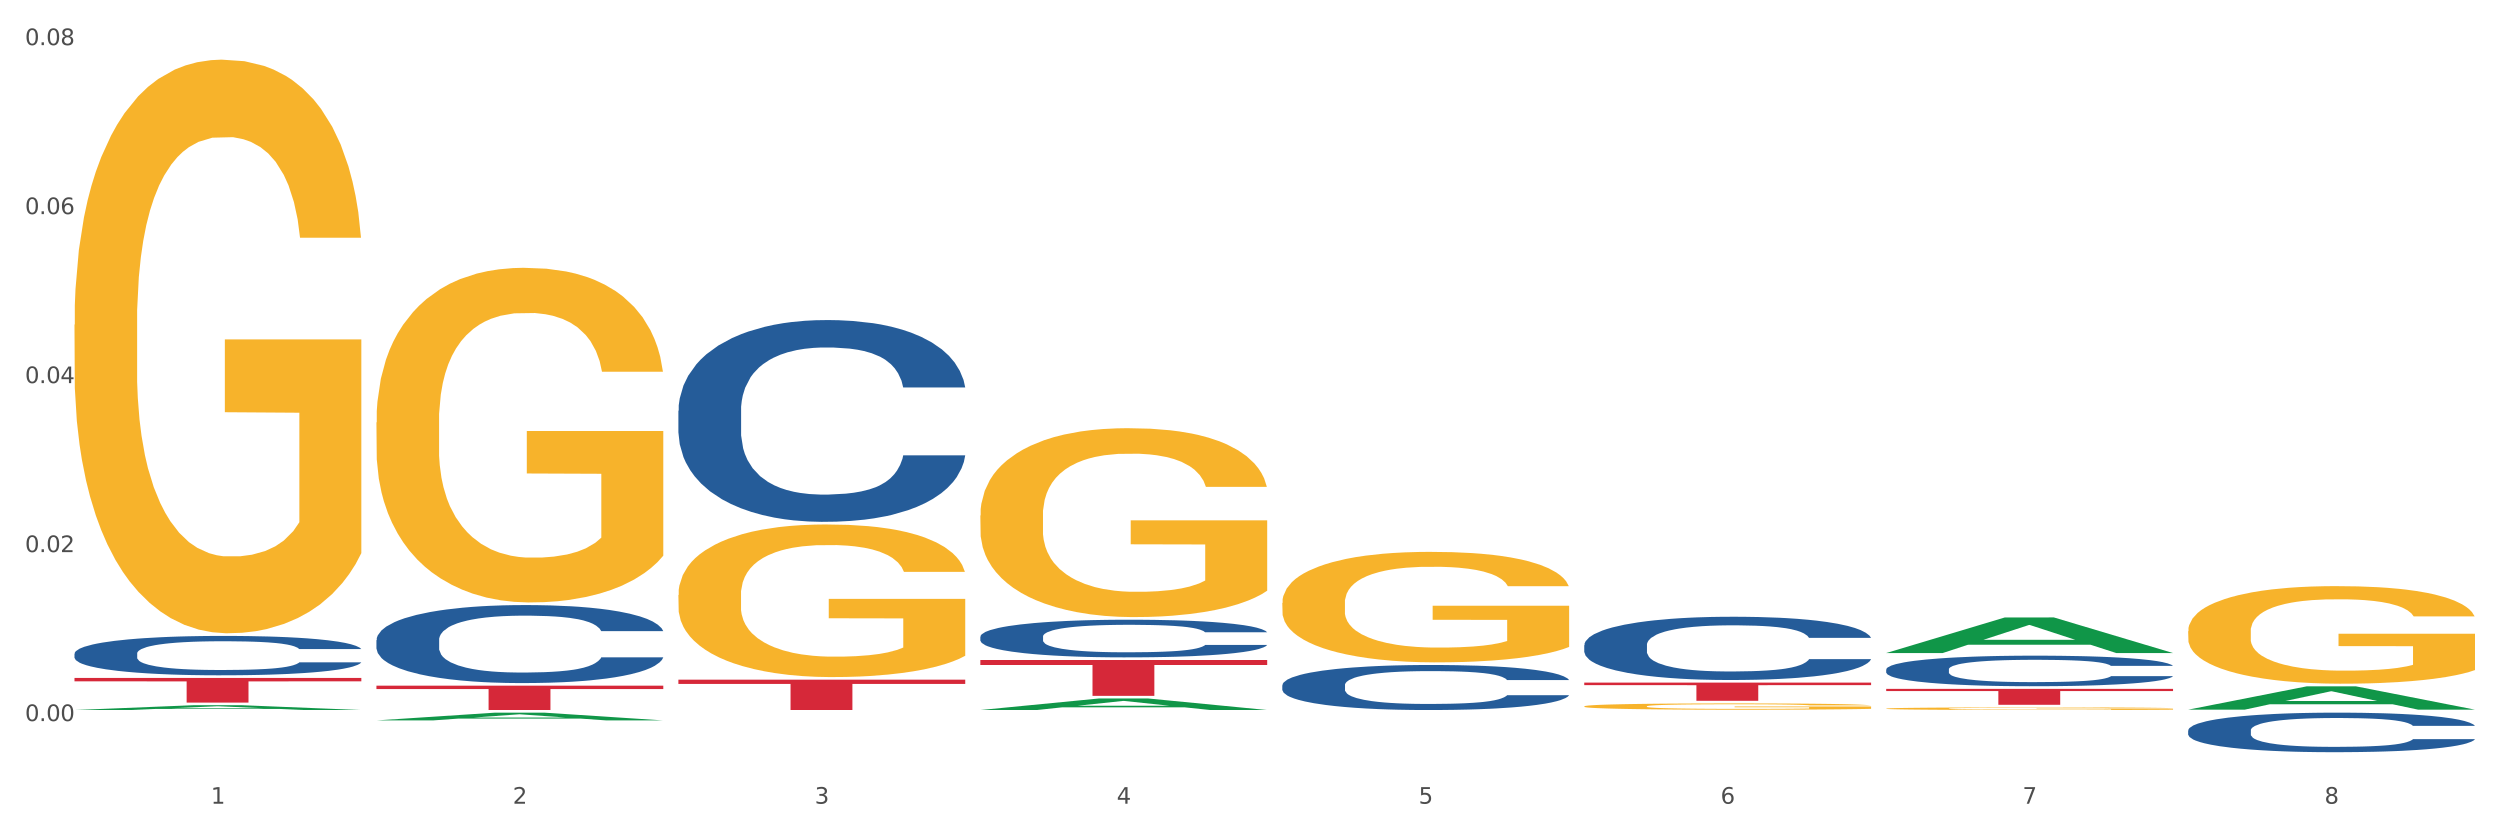
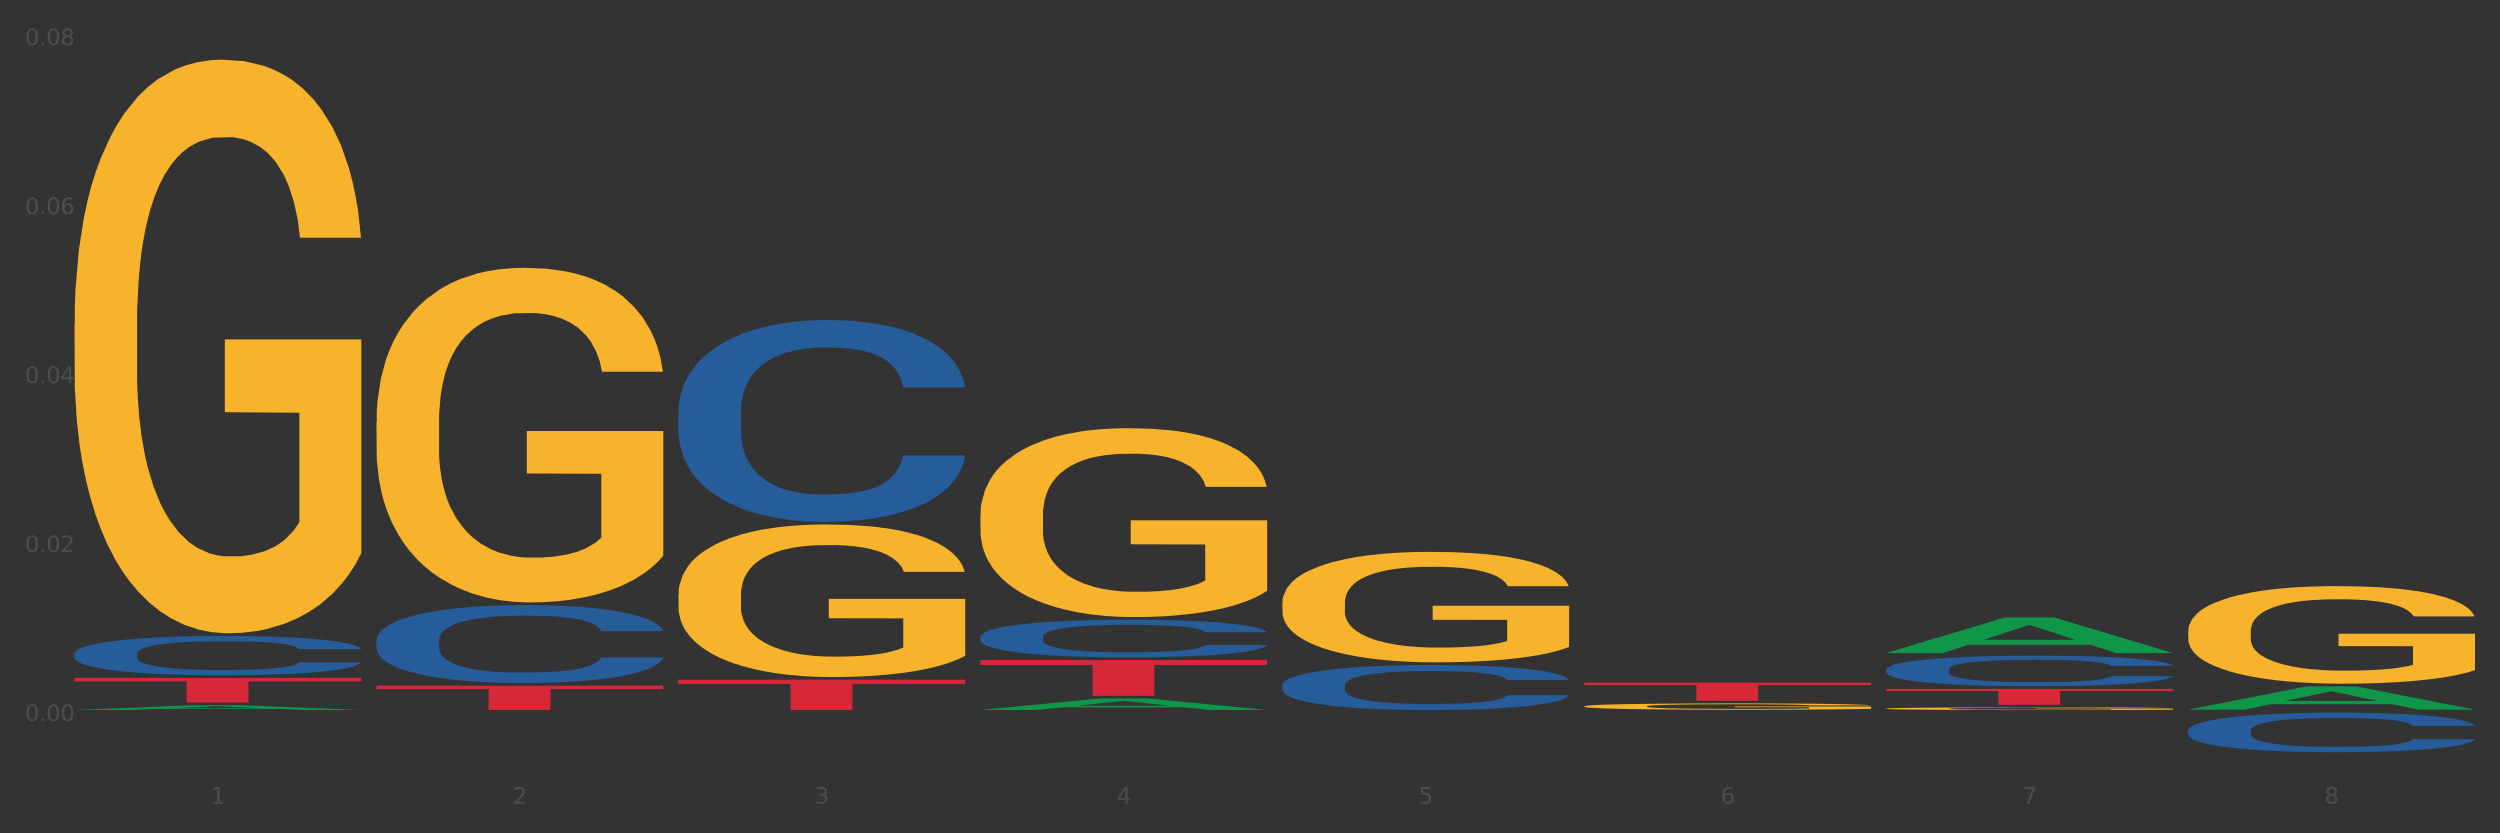
<svg xmlns="http://www.w3.org/2000/svg" xmlns:xlink="http://www.w3.org/1999/xlink" width="1080pt" height="360pt" viewBox="0 0 1080 360" version="1.1">
  <rect x="0" y="0" width="1080" height="360" fill="#333333" stroke="none" />
  <defs>
    <style type="text/css">*{stroke-linejoin: round; stroke-linecap: butt}</style>
  </defs>
  <g id="figure_1">
    <g id="patch_1">
-       <path d="M 0 360  L 1080 360  L 1080 0  L 0 0  z " style="fill: #ffffff; stroke: #ffffff; stroke-linejoin: miter" />
-     </g>
+       </g>
    <g id="axes_1">
      <g id="matplotlib.axis_1">
        <g id="xtick_1">
          <g id="text_1">
            <g style="fill: #4d4d4d" transform="translate(91.082 347.204) scale(0.096 -0.096)">
              <defs>
                <path id="DejaVuSans-31" d="M 794 531  L 1825 531  L 1825 4091  L 703 3866  L 703 4441  L 1819 4666  L 2450 4666  L 2450 531  L 3481 531  L 3481 0  L 794 0  L 794 531  z " transform="scale(0.016)" />
              </defs>
              <use xlink:href="#DejaVuSans-31" />
            </g>
          </g>
        </g>
        <g id="xtick_2">
          <g id="text_2">
            <g style="fill: #4d4d4d" transform="translate(221.525 347.204) scale(0.096 -0.096)">
              <defs>
                <path id="DejaVuSans-32" d="M 1228 531  L 3431 531  L 3431 0  L 469 0  L 469 531  Q 828 903 1448 1529  Q 2069 2156 2228 2338  Q 2531 2678 2651 2914  Q 2772 3150 2772 3378  Q 2772 3750 2511 3984  Q 2250 4219 1831 4219  Q 1534 4219 1204 4116  Q 875 4013 500 3803  L 500 4441  Q 881 4594 1212 4672  Q 1544 4750 1819 4750  Q 2544 4750 2975 4387  Q 3406 4025 3406 3419  Q 3406 3131 3298 2873  Q 3191 2616 2906 2266  Q 2828 2175 2409 1742  Q 1991 1309 1228 531  z " transform="scale(0.016)" />
              </defs>
              <use xlink:href="#DejaVuSans-32" />
            </g>
          </g>
        </g>
        <g id="xtick_3">
          <g id="text_3">
            <g style="fill: #4d4d4d" transform="translate(351.968 347.204) scale(0.096 -0.096)">
              <defs>
                <path id="DejaVuSans-33" d="M 2597 2516  Q 3050 2419 3304 2112  Q 3559 1806 3559 1356  Q 3559 666 3084 287  Q 2609 -91 1734 -91  Q 1441 -91 1130 -33  Q 819 25 488 141  L 488 750  Q 750 597 1062 519  Q 1375 441 1716 441  Q 2309 441 2620 675  Q 2931 909 2931 1356  Q 2931 1769 2642 2001  Q 2353 2234 1838 2234  L 1294 2234  L 1294 2753  L 1863 2753  Q 2328 2753 2575 2939  Q 2822 3125 2822 3475  Q 2822 3834 2567 4026  Q 2313 4219 1838 4219  Q 1578 4219 1281 4162  Q 984 4106 628 3988  L 628 4550  Q 988 4650 1302 4700  Q 1616 4750 1894 4750  Q 2613 4750 3031 4423  Q 3450 4097 3450 3541  Q 3450 3153 3228 2886  Q 3006 2619 2597 2516  z " transform="scale(0.016)" />
              </defs>
              <use xlink:href="#DejaVuSans-33" />
            </g>
          </g>
        </g>
        <g id="xtick_4">
          <g id="text_4">
            <g style="fill: #4d4d4d" transform="translate(482.412 347.204) scale(0.096 -0.096)">
              <defs>
                <path id="DejaVuSans-34" d="M 2419 4116  L 825 1625  L 2419 1625  L 2419 4116  z M 2253 4666  L 3047 4666  L 3047 1625  L 3713 1625  L 3713 1100  L 3047 1100  L 3047 0  L 2419 0  L 2419 1100  L 313 1100  L 313 1709  L 2253 4666  z " transform="scale(0.016)" />
              </defs>
              <use xlink:href="#DejaVuSans-34" />
            </g>
          </g>
        </g>
        <g id="xtick_5">
          <g id="text_5">
            <g style="fill: #4d4d4d" transform="translate(612.855 347.204) scale(0.096 -0.096)">
              <defs>
                <path id="DejaVuSans-35" d="M 691 4666  L 3169 4666  L 3169 4134  L 1269 4134  L 1269 2991  Q 1406 3038 1543 3061  Q 1681 3084 1819 3084  Q 2600 3084 3056 2656  Q 3513 2228 3513 1497  Q 3513 744 3044 326  Q 2575 -91 1722 -91  Q 1428 -91 1123 -41  Q 819 9 494 109  L 494 744  Q 775 591 1075 516  Q 1375 441 1709 441  Q 2250 441 2565 725  Q 2881 1009 2881 1497  Q 2881 1984 2565 2268  Q 2250 2553 1709 2553  Q 1456 2553 1204 2497  Q 953 2441 691 2322  L 691 4666  z " transform="scale(0.016)" />
              </defs>
              <use xlink:href="#DejaVuSans-35" />
            </g>
          </g>
        </g>
        <g id="xtick_6">
          <g id="text_6">
            <g style="fill: #4d4d4d" transform="translate(743.299 347.204) scale(0.096 -0.096)">
              <defs>
                <path id="DejaVuSans-36" d="M 2113 2584  Q 1688 2584 1439 2293  Q 1191 2003 1191 1497  Q 1191 994 1439 701  Q 1688 409 2113 409  Q 2538 409 2786 701  Q 3034 994 3034 1497  Q 3034 2003 2786 2293  Q 2538 2584 2113 2584  z M 3366 4563  L 3366 3988  Q 3128 4100 2886 4159  Q 2644 4219 2406 4219  Q 1781 4219 1451 3797  Q 1122 3375 1075 2522  Q 1259 2794 1537 2939  Q 1816 3084 2150 3084  Q 2853 3084 3261 2657  Q 3669 2231 3669 1497  Q 3669 778 3244 343  Q 2819 -91 2113 -91  Q 1303 -91 875 529  Q 447 1150 447 2328  Q 447 3434 972 4092  Q 1497 4750 2381 4750  Q 2619 4750 2861 4703  Q 3103 4656 3366 4563  z " transform="scale(0.016)" />
              </defs>
              <use xlink:href="#DejaVuSans-36" />
            </g>
          </g>
        </g>
        <g id="xtick_7">
          <g id="text_7">
            <g style="fill: #4d4d4d" transform="translate(873.742 347.204) scale(0.096 -0.096)">
              <defs>
                <path id="DejaVuSans-37" d="M 525 4666  L 3525 4666  L 3525 4397  L 1831 0  L 1172 0  L 2766 4134  L 525 4134  L 525 4666  z " transform="scale(0.016)" />
              </defs>
              <use xlink:href="#DejaVuSans-37" />
            </g>
          </g>
        </g>
        <g id="xtick_8">
          <g id="text_8">
            <g style="fill: #4d4d4d" transform="translate(1004.185 347.204) scale(0.096 -0.096)">
              <defs>
                <path id="DejaVuSans-38" d="M 2034 2216  Q 1584 2216 1326 1975  Q 1069 1734 1069 1313  Q 1069 891 1326 650  Q 1584 409 2034 409  Q 2484 409 2743 651  Q 3003 894 3003 1313  Q 3003 1734 2745 1975  Q 2488 2216 2034 2216  z M 1403 2484  Q 997 2584 770 2862  Q 544 3141 544 3541  Q 544 4100 942 4425  Q 1341 4750 2034 4750  Q 2731 4750 3128 4425  Q 3525 4100 3525 3541  Q 3525 3141 3298 2862  Q 3072 2584 2669 2484  Q 3125 2378 3379 2068  Q 3634 1759 3634 1313  Q 3634 634 3220 271  Q 2806 -91 2034 -91  Q 1263 -91 848 271  Q 434 634 434 1313  Q 434 1759 690 2068  Q 947 2378 1403 2484  z M 1172 3481  Q 1172 3119 1398 2916  Q 1625 2713 2034 2713  Q 2441 2713 2670 2916  Q 2900 3119 2900 3481  Q 2900 3844 2670 4047  Q 2441 4250 2034 4250  Q 1625 4250 1398 4047  Q 1172 3844 1172 3481  z " transform="scale(0.016)" />
              </defs>
              <use xlink:href="#DejaVuSans-38" />
            </g>
          </g>
        </g>
        <g id="xtick_9" />
        <g id="xtick_10" />
        <g id="xtick_11" />
        <g id="xtick_12" />
        <g id="xtick_13" />
        <g id="xtick_14" />
        <g id="xtick_15" />
      </g>
      <g id="matplotlib.axis_2">
        <g id="ytick_1">
          <g id="text_9">
            <g style="fill: #4d4d4d" transform="translate(10.8 311.51) scale(0.096 -0.096)">
              <defs>
                <path id="DejaVuSans-30" d="M 2034 4250  Q 1547 4250 1301 3770  Q 1056 3291 1056 2328  Q 1056 1369 1301 889  Q 1547 409 2034 409  Q 2525 409 2770 889  Q 3016 1369 3016 2328  Q 3016 3291 2770 3770  Q 2525 4250 2034 4250  z M 2034 4750  Q 2819 4750 3233 4129  Q 3647 3509 3647 2328  Q 3647 1150 3233 529  Q 2819 -91 2034 -91  Q 1250 -91 836 529  Q 422 1150 422 2328  Q 422 3509 836 4129  Q 1250 4750 2034 4750  z " transform="scale(0.016)" />
                <path id="DejaVuSans-2e" d="M 684 794  L 1344 794  L 1344 0  L 684 0  L 684 794  z " transform="scale(0.016)" />
              </defs>
              <use xlink:href="#DejaVuSans-30" />
              <use xlink:href="#DejaVuSans-2e" transform="translate(63.623 0)" />
              <use xlink:href="#DejaVuSans-30" transform="translate(95.41 0)" />
              <use xlink:href="#DejaVuSans-30" transform="translate(159.033 0)" />
            </g>
          </g>
        </g>
        <g id="ytick_2">
          <g id="text_10">
            <g style="fill: #4d4d4d" transform="translate(10.8 238.508) scale(0.096 -0.096)">
              <use xlink:href="#DejaVuSans-30" />
              <use xlink:href="#DejaVuSans-2e" transform="translate(63.623 0)" />
              <use xlink:href="#DejaVuSans-30" transform="translate(95.41 0)" />
              <use xlink:href="#DejaVuSans-32" transform="translate(159.033 0)" />
            </g>
          </g>
        </g>
        <g id="ytick_3">
          <g id="text_11">
            <g style="fill: #4d4d4d" transform="translate(10.8 165.505) scale(0.096 -0.096)">
              <use xlink:href="#DejaVuSans-30" />
              <use xlink:href="#DejaVuSans-2e" transform="translate(63.623 0)" />
              <use xlink:href="#DejaVuSans-30" transform="translate(95.41 0)" />
              <use xlink:href="#DejaVuSans-34" transform="translate(159.033 0)" />
            </g>
          </g>
        </g>
        <g id="ytick_4">
          <g id="text_12">
            <g style="fill: #4d4d4d" transform="translate(10.8 92.503) scale(0.096 -0.096)">
              <use xlink:href="#DejaVuSans-30" />
              <use xlink:href="#DejaVuSans-2e" transform="translate(63.623 0)" />
              <use xlink:href="#DejaVuSans-30" transform="translate(95.41 0)" />
              <use xlink:href="#DejaVuSans-36" transform="translate(159.033 0)" />
            </g>
          </g>
        </g>
        <g id="ytick_5">
          <g id="text_13">
            <g style="fill: #4d4d4d" transform="translate(10.8 19.5) scale(0.096 -0.096)">
              <use xlink:href="#DejaVuSans-30" />
              <use xlink:href="#DejaVuSans-2e" transform="translate(63.623 0)" />
              <use xlink:href="#DejaVuSans-30" transform="translate(95.41 0)" />
              <use xlink:href="#DejaVuSans-38" transform="translate(159.033 0)" />
            </g>
          </g>
        </g>
        <g id="ytick_6" />
        <g id="ytick_7" />
        <g id="ytick_8" />
        <g id="ytick_9" />
      </g>
      <g id="PolyCollection_1">
        <path d="M 32.175 306.73  L 32.303 306.728  L 83.404 304.658  L 104.611 304.656  L 156.096 306.734  L 131.567 306.734  L 120.453 306.25  L 67.691 306.25  L 67.307 306.258  L 56.576 306.734  L 32.175 306.734  L 32.175 306.73  L 74.334 305.961  L 113.81 305.96  L 94.263 305.099  L 94.008 305.095  L 93.752 305.101  L 74.206 305.96  L 74.334 305.961  L 32.175 306.73  z " clip-path="url(#pb9da8acaf5)" style="fill: #109648" />
        <path d="M 945.279 272.685  L 945.425 272.647  L 945.425 271.261  L 945.718 270.067  L 947.181 267.18  L 949.375 264.793  L 950.985 263.522  L 952.594 262.483  L 954.496 261.443  L 956.837 260.365  L 961.08 258.787  L 963.713 257.978  L 966.932 257.131  L 972.784 255.899  L 977.027 255.206  L 981.416 254.629  L 988.585 253.936  L 993.267 253.628  L 998.242 253.397  L 1004.24 253.243  L 1008.776 253.204  L 1018.724 253.32  L 1027.21 253.666  L 1031.307 253.936  L 1036.574 254.398  L 1039.354 254.706  L 1043.889 255.322  L 1048.571 256.13  L 1051.79 256.823  L 1056.618 258.132  L 1060.275 259.441  L 1063.64 261.058  L 1065.396 262.175  L 1066.713 263.214  L 1067.883 264.408  L 1069.054 266.294  L 1042.719 266.294  L 1041.694 264.947  L 1040.085 263.676  L 1037.744 262.444  L 1035.696 261.674  L 1032.185 260.712  L 1028.966 260.096  L 1025.601 259.634  L 1021.504 259.249  L 1018.285 259.056  L 1013.75 258.902  L 1004.825 258.941  L 998.827 259.249  L 994.73 259.634  L 992.097 259.98  L 989.756 260.365  L 987.122 260.904  L 984.05 261.713  L 981.855 262.444  L 979.661 263.368  L 977.905 264.292  L 976.296 265.37  L 974.979 266.525  L 973.955 267.719  L 973.077 269.182  L 972.345 271.607  L 972.345 276.882  L 972.638 278.075  L 973.37 279.654  L 974.247 280.847  L 975.71 282.272  L 977.027 283.234  L 979.514 284.62  L 982.294 285.775  L 984.489 286.507  L 986.683 287.123  L 990.487 287.97  L 994.73 288.663  L 998.388 289.086  L 1003.362 289.471  L 1006.727 289.625  L 1009.653 289.702  L 1016.822 289.702  L 1021.943 289.587  L 1027.649 289.317  L 1032.038 288.971  L 1035.696 288.547  L 1039.792 287.854  L 1042.426 287.2  L 1042.426 279.153  L 1010.239 279.115  L 1010.239 273.763  L 1069.2 273.763  L 1069.2 289.471  L 1066.713 290.28  L 1063.933 291.011  L 1061.007 291.666  L 1056.618 292.474  L 1051.351 293.244  L 1046.669 293.783  L 1041.694 294.245  L 1035.842 294.669  L 1028.234 295.054  L 1023.553 295.208  L 1017.7 295.323  L 1010.824 295.362  L 1004.825 295.285  L 998.973 295.092  L 992.828 294.746  L 986.83 294.245  L 982.294 293.745  L 977.759 293.129  L 972.931 292.32  L 969.127 291.55  L 966.201 290.857  L 962.982 289.972  L 959.47 288.817  L 956.837 287.777  L 954.496 286.699  L 952.009 285.313  L 950.253 284.12  L 948.498 282.618  L 947.473 281.502  L 946.303 279.769  L 945.425 277.344  L 945.279 272.685  z " clip-path="url(#pb9da8acaf5)" style="fill: #f7b32b" />
        <path d="M 32.175 292.862  L 156.096 292.862  L 156.096 294.344  L 107.35 294.354  L 107.35 303.527  L 80.628 303.527  L 80.628 294.354  L 32.175 294.344  L 32.175 292.872  L 32.175 292.862  z " clip-path="url(#pb9da8acaf5)" style="fill: #d62839" />
        <path d="M 293.062 293.628  L 416.983 293.628  L 416.983 295.449  L 368.237 295.461  L 368.237 306.734  L 341.514 306.734  L 341.514 295.461  L 293.062 295.449  L 293.062 293.64  L 293.062 293.628  z " clip-path="url(#pb9da8acaf5)" style="fill: #d62839" />
        <path d="M 32.175 140.279  L 32.321 140.053  L 32.321 131.905  L 32.614 124.889  L 34.077 107.915  L 36.272 93.883  L 37.881 86.414  L 39.49 80.304  L 41.392 74.193  L 43.733 67.856  L 47.976 58.576  L 50.61 53.824  L 53.828 48.845  L 59.681 41.602  L 63.923 37.528  L 68.313 34.133  L 75.482 30.06  L 80.163 28.249  L 85.138 26.891  L 91.136 25.986  L 95.672 25.759  L 105.621 26.438  L 114.106 28.475  L 118.203 30.06  L 123.47 32.776  L 126.25 34.586  L 130.785 38.207  L 135.467 42.96  L 138.686 47.034  L 143.514 54.729  L 147.172 62.424  L 150.537 71.93  L 152.292 78.493  L 153.609 84.604  L 154.779 91.62  L 155.95 102.71  L 129.615 102.71  L 128.591 94.788  L 126.981 87.32  L 124.64 80.077  L 122.592 75.551  L 119.081 69.893  L 115.862 66.271  L 112.497 63.556  L 108.4 61.292  L 105.182 60.161  L 100.646 59.255  L 91.722 59.482  L 85.723 61.292  L 81.626 63.556  L 78.993 65.593  L 76.652 67.856  L 74.019 71.024  L 70.946 75.777  L 68.752 80.077  L 66.557 85.509  L 64.801 90.941  L 63.192 97.278  L 61.875 104.068  L 60.851 111.084  L 59.973 119.684  L 59.242 133.942  L 59.242 164.949  L 59.534 171.965  L 60.266 181.244  L 61.144 188.26  L 62.607 196.634  L 63.923 202.292  L 66.411 210.44  L 69.19 217.23  L 71.385 221.53  L 73.58 225.151  L 77.384 230.13  L 81.626 234.204  L 85.284 236.693  L 90.259 238.957  L 93.624 239.862  L 96.55 240.315  L 103.719 240.315  L 108.839 239.636  L 114.545 238.051  L 118.934 236.014  L 122.592 233.525  L 126.689 229.451  L 129.322 225.604  L 129.322 178.302  L 97.135 178.076  L 97.135 146.617  L 156.096 146.617  L 156.096 238.957  L 153.609 243.709  L 150.829 248.01  L 147.903 251.857  L 143.514 256.61  L 138.247 261.136  L 133.565 264.305  L 128.591 267.021  L 122.738 269.51  L 115.131 271.774  L 110.449 272.679  L 104.596 273.358  L 97.72 273.584  L 91.722 273.132  L 85.869 272  L 79.724 269.963  L 73.726 267.021  L 69.19 264.079  L 64.655 260.457  L 59.827 255.705  L 56.023 251.178  L 53.097 247.104  L 49.878 241.899  L 46.367 235.109  L 43.733 228.998  L 41.392 222.661  L 38.905 214.514  L 37.149 207.498  L 35.394 198.671  L 34.37 192.108  L 33.199 181.923  L 32.321 167.665  L 32.175 140.279  z " clip-path="url(#pb9da8acaf5)" style="fill: #f7b32b" />
        <path d="M 945.279 315.54  L 945.425 315.524  L 945.425 315.088  L 945.865 314.495  L 947.476 313.402  L 949.527 312.575  L 953.042 311.608  L 954.946 311.202  L 957.437 310.75  L 962.563 310.016  L 968.422 309.392  L 972.524 309.049  L 975.6 308.83  L 982.484 308.44  L 986.439 308.268  L 990.541 308.128  L 994.056 308.034  L 999.915 307.925  L 1004.603 307.878  L 1010.022 307.863  L 1014.563 307.878  L 1020.569 307.941  L 1029.358 308.128  L 1032.727 308.237  L 1037.268 308.424  L 1041.955 308.674  L 1045.763 308.924  L 1050.158 309.283  L 1054.699 309.751  L 1059.093 310.344  L 1062.169 310.89  L 1064.659 311.467  L 1066.856 312.17  L 1068.468 312.934  L 1069.2 313.574  L 1042.394 313.574  L 1041.662 312.997  L 1040.197 312.372  L 1038.732 311.951  L 1037.121 311.608  L 1034.631 311.218  L 1032.434 310.968  L 1028.772 310.672  L 1025.403 310.484  L 1022.62 310.375  L 1019.251 310.281  L 1012.073 310.188  L 1006.946 310.188  L 1003.724 310.219  L 999.769 310.297  L 996.4 310.406  L 992.445 310.593  L 989.369 310.796  L 986.293 311.062  L 984.535 311.249  L 981.899 311.592  L 980.141 311.873  L 977.797 312.357  L 976.479 312.7  L 974.135 313.59  L 973.11 314.245  L 972.67 314.697  L 972.377 315.197  L 972.377 317.631  L 973.256 318.723  L 973.989 319.191  L 975.16 319.722  L 977.358 320.409  L 980.58 321.08  L 983.949 321.563  L 986.732 321.86  L 989.369 322.078  L 992.006 322.25  L 995.228 322.406  L 997.865 322.5  L 1001.82 322.593  L 1006.507 322.64  L 1010.169 322.64  L 1017.639 322.562  L 1021.008 322.484  L 1024.231 322.375  L 1027.746 322.203  L 1030.53 322.016  L 1032.141 321.875  L 1034.777 321.579  L 1036.828 321.267  L 1038.586 320.908  L 1039.758 320.596  L 1041.076 320.128  L 1042.101 319.597  L 1042.394 319.316  L 1069.2 319.316  L 1068.614 319.878  L 1067.589 320.424  L 1065.538 321.158  L 1063.927 321.579  L 1061.437 322.094  L 1058.8 322.531  L 1055.138 323.015  L 1051.769 323.373  L 1048.254 323.686  L 1044.445 323.966  L 1037.561 324.357  L 1035.07 324.466  L 1029.797 324.653  L 1025.696 324.762  L 1019.69 324.871  L 1013.538 324.934  L 1007.093 324.95  L 1001.38 324.918  L 995.082 324.825  L 991.127 324.731  L 986.732 324.591  L 981.606 324.372  L 976.772 324.107  L 972.231 323.795  L 967.983 323.436  L 964.028 323.03  L 958.901 322.359  L 955.093 321.704  L 952.31 321.095  L 950.406 320.58  L 948.501 319.925  L 947.476 319.472  L 945.865 318.38  L 945.279 317.366  L 945.279 315.54  z " clip-path="url(#pb9da8acaf5)" style="fill: #255c99" />
        <path d="M 814.835 289.181  L 814.982 289.169  L 814.982 288.831  L 815.421 288.373  L 817.033 287.528  L 819.083 286.889  L 822.599 286.141  L 824.503 285.828  L 826.993 285.478  L 832.12 284.911  L 837.979 284.429  L 842.08 284.163  L 845.157 283.994  L 852.041 283.693  L 855.996 283.56  L 860.097 283.451  L 863.613 283.379  L 869.472 283.295  L 874.159 283.258  L 879.579 283.246  L 884.12 283.258  L 890.126 283.307  L 898.914 283.451  L 902.283 283.536  L 906.824 283.681  L 911.512 283.874  L 915.32 284.067  L 919.714 284.344  L 924.255 284.706  L 928.65 285.164  L 931.726 285.586  L 934.216 286.033  L 936.413 286.576  L 938.024 287.167  L 938.757 287.661  L 911.951 287.661  L 911.219 287.215  L 909.754 286.732  L 908.289 286.407  L 906.678 286.141  L 904.188 285.84  L 901.99 285.647  L 898.328 285.418  L 894.959 285.273  L 892.176 285.188  L 888.807 285.116  L 881.63 285.044  L 876.503 285.044  L 873.28 285.068  L 869.326 285.128  L 865.957 285.213  L 862.002 285.357  L 858.926 285.514  L 855.849 285.719  L 854.092 285.864  L 851.455 286.129  L 849.697 286.346  L 847.354 286.72  L 846.035 286.986  L 843.692 287.673  L 842.666 288.18  L 842.227 288.53  L 841.934 288.916  L 841.934 290.797  L 842.813 291.642  L 843.545 292.004  L 844.717 292.414  L 846.914 292.944  L 850.137 293.463  L 853.506 293.837  L 856.289 294.066  L 858.926 294.235  L 861.562 294.368  L 864.785 294.488  L 867.421 294.561  L 871.376 294.633  L 876.064 294.669  L 879.726 294.669  L 887.196 294.609  L 890.565 294.549  L 893.788 294.464  L 897.303 294.331  L 900.086 294.187  L 901.697 294.078  L 904.334 293.849  L 906.385 293.608  L 908.142 293.33  L 909.314 293.089  L 910.633 292.727  L 911.658 292.317  L 911.951 292.1  L 938.757 292.1  L 938.171 292.534  L 937.145 292.956  L 935.095 293.523  L 933.483 293.849  L 930.993 294.247  L 928.357 294.585  L 924.695 294.959  L 921.326 295.236  L 917.81 295.477  L 914.002 295.695  L 907.117 295.996  L 904.627 296.081  L 899.354 296.225  L 895.252 296.31  L 889.247 296.394  L 883.095 296.442  L 876.65 296.454  L 870.937 296.43  L 864.638 296.358  L 860.683 296.286  L 856.289 296.177  L 851.162 296.008  L 846.328 295.803  L 841.788 295.562  L 837.54 295.284  L 833.585 294.971  L 828.458 294.452  L 824.649 293.946  L 821.866 293.475  L 819.962 293.077  L 818.058 292.57  L 817.033 292.221  L 815.421 291.376  L 814.835 290.592  L 814.835 289.181  z " clip-path="url(#pb9da8acaf5)" style="fill: #255c99" />
-         <path d="M 684.392 278.714  L 684.538 278.689  L 684.538 277.99  L 684.978 277.042  L 686.589 275.294  L 688.64 273.972  L 692.155 272.424  L 694.06 271.775  L 696.55 271.051  L 701.677 269.878  L 707.536 268.88  L 711.637 268.331  L 714.713 267.981  L 721.598 267.357  L 725.553 267.083  L 729.654 266.858  L 733.169 266.708  L 739.029 266.533  L 743.716 266.459  L 749.136 266.434  L 753.677 266.459  L 759.682 266.558  L 768.471 266.858  L 771.84 267.033  L 776.381 267.332  L 781.068 267.732  L 784.877 268.131  L 789.271 268.705  L 793.812 269.454  L 798.206 270.402  L 801.282 271.276  L 803.772 272.199  L 805.97 273.323  L 807.581 274.546  L 808.313 275.569  L 781.508 275.569  L 780.775 274.645  L 779.31 273.647  L 777.846 272.973  L 776.234 272.424  L 773.744 271.8  L 771.547 271.401  L 767.885 270.926  L 764.516 270.627  L 761.733 270.452  L 758.364 270.302  L 751.186 270.153  L 746.06 270.153  L 742.837 270.203  L 738.882 270.327  L 735.513 270.502  L 731.558 270.802  L 728.482 271.126  L 725.406 271.55  L 723.648 271.85  L 721.012 272.399  L 719.254 272.848  L 716.91 273.622  L 715.592 274.171  L 713.248 275.594  L 712.223 276.642  L 711.784 277.366  L 711.491 278.165  L 711.491 282.059  L 712.369 283.806  L 713.102 284.555  L 714.274 285.403  L 716.471 286.501  L 719.693 287.575  L 723.062 288.348  L 725.846 288.823  L 728.482 289.172  L 731.119 289.447  L 734.341 289.696  L 736.978 289.846  L 740.933 289.996  L 745.62 290.071  L 749.282 290.071  L 756.753 289.946  L 760.122 289.821  L 763.344 289.646  L 766.86 289.372  L 769.643 289.072  L 771.254 288.848  L 773.891 288.373  L 775.941 287.874  L 777.699 287.3  L 778.871 286.801  L 780.189 286.052  L 781.215 285.203  L 781.508 284.754  L 808.313 284.754  L 807.727 285.653  L 806.702 286.526  L 804.651 287.699  L 803.04 288.373  L 800.55 289.197  L 797.913 289.896  L 794.251 290.67  L 790.882 291.244  L 787.367 291.743  L 783.558 292.192  L 776.674 292.816  L 774.184 292.991  L 768.91 293.29  L 764.809 293.465  L 758.803 293.64  L 752.651 293.74  L 746.206 293.765  L 740.493 293.715  L 734.195 293.565  L 730.24 293.415  L 725.846 293.191  L 720.719 292.841  L 715.885 292.417  L 711.344 291.918  L 707.096 291.344  L 703.141 290.695  L 698.015 289.621  L 694.206 288.573  L 691.423 287.6  L 689.519 286.776  L 687.615 285.728  L 686.589 285.004  L 684.978 283.257  L 684.392 281.634  L 684.392 278.714  z " clip-path="url(#pb9da8acaf5)" style="fill: #255c99" />
        <path d="M 553.949 296.017  L 554.095 295.999  L 554.095 295.501  L 554.535 294.826  L 556.146 293.582  L 558.196 292.64  L 561.712 291.538  L 563.616 291.076  L 566.106 290.56  L 571.233 289.725  L 577.092 289.014  L 581.194 288.623  L 584.27 288.374  L 591.154 287.93  L 595.109 287.734  L 599.211 287.574  L 602.726 287.468  L 608.585 287.343  L 613.273 287.29  L 618.692 287.272  L 623.233 287.29  L 629.239 287.361  L 638.028 287.574  L 641.397 287.699  L 645.937 287.912  L 650.625 288.196  L 654.433 288.481  L 658.828 288.889  L 663.368 289.423  L 667.763 290.098  L 670.839 290.72  L 673.329 291.378  L 675.526 292.178  L 677.137 293.049  L 677.87 293.777  L 651.064 293.777  L 650.332 293.12  L 648.867 292.409  L 647.402 291.929  L 645.791 291.538  L 643.301 291.093  L 641.104 290.809  L 637.442 290.471  L 634.073 290.258  L 631.289 290.134  L 627.92 290.027  L 620.743 289.92  L 615.616 289.92  L 612.394 289.956  L 608.439 290.045  L 605.07 290.169  L 601.115 290.382  L 598.039 290.614  L 594.963 290.916  L 593.205 291.129  L 590.568 291.52  L 588.811 291.84  L 586.467 292.391  L 585.149 292.782  L 582.805 293.795  L 581.78 294.542  L 581.34 295.057  L 581.047 295.626  L 581.047 298.398  L 581.926 299.643  L 582.658 300.176  L 583.83 300.78  L 586.027 301.562  L 589.25 302.326  L 592.619 302.877  L 595.402 303.215  L 598.039 303.464  L 600.675 303.659  L 603.898 303.837  L 606.535 303.944  L 610.489 304.05  L 615.177 304.104  L 618.839 304.104  L 626.309 304.015  L 629.678 303.926  L 632.901 303.802  L 636.416 303.606  L 639.199 303.393  L 640.811 303.233  L 643.447 302.895  L 645.498 302.54  L 647.256 302.131  L 648.428 301.775  L 649.746 301.242  L 650.771 300.638  L 651.064 300.318  L 677.87 300.318  L 677.284 300.958  L 676.259 301.58  L 674.208 302.415  L 672.597 302.895  L 670.106 303.482  L 667.47 303.979  L 663.808 304.53  L 660.439 304.939  L 656.923 305.295  L 653.115 305.615  L 646.23 306.059  L 643.74 306.183  L 638.467 306.397  L 634.366 306.521  L 628.36 306.645  L 622.208 306.717  L 615.763 306.734  L 610.05 306.699  L 603.751 306.592  L 599.797 306.485  L 595.402 306.326  L 590.275 306.077  L 585.442 305.775  L 580.901 305.419  L 576.653 305.01  L 572.698 304.548  L 567.571 303.784  L 563.763 303.037  L 560.98 302.344  L 559.075 301.758  L 557.171 301.011  L 556.146 300.496  L 554.535 299.252  L 553.949 298.096  L 553.949 296.017  z " clip-path="url(#pb9da8acaf5)" style="fill: #255c99" />
        <path d="M 423.505 275.025  L 423.652 275.01  L 423.652 274.594  L 424.091 274.029  L 425.702 272.989  L 427.753 272.202  L 431.269 271.28  L 433.173 270.894  L 435.663 270.463  L 440.79 269.765  L 446.649 269.171  L 450.75 268.844  L 453.826 268.636  L 460.711 268.264  L 464.666 268.101  L 468.767 267.967  L 472.283 267.878  L 478.142 267.774  L 482.829 267.729  L 488.249 267.714  L 492.79 267.729  L 498.795 267.789  L 507.584 267.967  L 510.953 268.071  L 515.494 268.249  L 520.181 268.487  L 523.99 268.725  L 528.384 269.067  L 532.925 269.512  L 537.319 270.077  L 540.395 270.597  L 542.886 271.147  L 545.083 271.815  L 546.694 272.543  L 547.426 273.153  L 520.621 273.153  L 519.888 272.603  L 518.424 272.009  L 516.959 271.607  L 515.348 271.28  L 512.857 270.909  L 510.66 270.671  L 506.998 270.389  L 503.629 270.211  L 500.846 270.107  L 497.477 270.017  L 490.3 269.928  L 485.173 269.928  L 481.95 269.958  L 477.995 270.032  L 474.626 270.136  L 470.671 270.315  L 467.595 270.508  L 464.519 270.76  L 462.762 270.939  L 460.125 271.266  L 458.367 271.533  L 456.024 271.994  L 454.705 272.321  L 452.362 273.167  L 451.336 273.792  L 450.897 274.222  L 450.604 274.698  L 450.604 277.016  L 451.483 278.056  L 452.215 278.502  L 453.387 279.007  L 455.584 279.661  L 458.807 280.3  L 462.176 280.76  L 464.959 281.043  L 467.595 281.251  L 470.232 281.414  L 473.455 281.563  L 476.091 281.652  L 480.046 281.741  L 484.733 281.785  L 488.395 281.785  L 495.866 281.711  L 499.235 281.637  L 502.457 281.533  L 505.973 281.369  L 508.756 281.191  L 510.367 281.057  L 513.004 280.775  L 515.055 280.478  L 516.812 280.136  L 517.984 279.839  L 519.302 279.393  L 520.328 278.888  L 520.621 278.621  L 547.426 278.621  L 546.84 279.156  L 545.815 279.676  L 543.764 280.374  L 542.153 280.775  L 539.663 281.265  L 537.026 281.681  L 533.364 282.142  L 529.995 282.484  L 526.48 282.781  L 522.671 283.048  L 515.787 283.42  L 513.297 283.524  L 508.024 283.702  L 503.922 283.806  L 497.917 283.91  L 491.764 283.97  L 485.319 283.985  L 479.607 283.955  L 473.308 283.866  L 469.353 283.777  L 464.959 283.643  L 459.832 283.435  L 454.998 283.182  L 450.457 282.885  L 446.209 282.543  L 442.255 282.157  L 437.128 281.518  L 433.319 280.894  L 430.536 280.314  L 428.632 279.824  L 426.728 279.2  L 425.702 278.769  L 424.091 277.729  L 423.505 276.763  L 423.505 275.025  z " clip-path="url(#pb9da8acaf5)" style="fill: #255c99" />
        <path d="M 293.062 177.431  L 293.208 177.351  L 293.208 175.122  L 293.648 172.097  L 295.259 166.524  L 297.31 162.304  L 300.825 157.368  L 302.729 155.298  L 305.22 152.989  L 310.346 149.248  L 316.205 146.063  L 320.307 144.311  L 323.383 143.197  L 330.267 141.207  L 334.222 140.331  L 338.324 139.614  L 341.839 139.137  L 347.698 138.579  L 352.386 138.34  L 357.806 138.261  L 362.346 138.34  L 368.352 138.659  L 377.141 139.614  L 380.51 140.172  L 385.051 141.127  L 389.738 142.401  L 393.546 143.675  L 397.941 145.506  L 402.482 147.894  L 406.876 150.919  L 409.952 153.706  L 412.442 156.652  L 414.639 160.234  L 416.251 164.135  L 416.983 167.399  L 390.177 167.399  L 389.445 164.454  L 387.98 161.269  L 386.515 159.12  L 384.904 157.368  L 382.414 155.378  L 380.217 154.104  L 376.555 152.591  L 373.186 151.636  L 370.403 151.079  L 367.034 150.601  L 359.856 150.123  L 354.729 150.123  L 351.507 150.283  L 347.552 150.681  L 344.183 151.238  L 340.228 152.193  L 337.152 153.228  L 334.076 154.582  L 332.318 155.537  L 329.682 157.289  L 327.924 158.722  L 325.58 161.19  L 324.262 162.941  L 321.918 167.479  L 320.893 170.823  L 320.453 173.132  L 320.16 175.679  L 320.16 188.099  L 321.039 193.672  L 321.772 196.06  L 322.944 198.767  L 325.141 202.27  L 328.363 205.694  L 331.732 208.162  L 334.515 209.674  L 337.152 210.789  L 339.789 211.665  L 343.011 212.461  L 345.648 212.939  L 349.603 213.416  L 354.29 213.655  L 357.952 213.655  L 365.422 213.257  L 368.791 212.859  L 372.014 212.302  L 375.529 211.426  L 378.313 210.471  L 379.924 209.754  L 382.56 208.241  L 384.611 206.649  L 386.369 204.818  L 387.541 203.226  L 388.859 200.837  L 389.884 198.13  L 390.177 196.697  L 416.983 196.697  L 416.397 199.563  L 415.372 202.35  L 413.321 206.092  L 411.71 208.241  L 409.22 210.869  L 406.583 213.098  L 402.921 215.566  L 399.552 217.397  L 396.037 218.989  L 392.228 220.422  L 385.344 222.413  L 382.853 222.97  L 377.58 223.925  L 373.479 224.483  L 367.473 225.04  L 361.321 225.358  L 354.876 225.438  L 349.163 225.279  L 342.865 224.801  L 338.91 224.323  L 334.515 223.607  L 329.389 222.492  L 324.555 221.139  L 320.014 219.547  L 315.766 217.715  L 311.811 215.645  L 306.684 212.222  L 302.876 208.878  L 300.093 205.773  L 298.189 203.146  L 296.284 199.802  L 295.259 197.493  L 293.648 191.921  L 293.062 186.746  L 293.062 177.431  z " clip-path="url(#pb9da8acaf5)" style="fill: #255c99" />
        <path d="M 162.618 276.532  L 162.765 276.501  L 162.765 275.639  L 163.204 274.47  L 164.816 272.315  L 166.866 270.684  L 170.382 268.776  L 172.286 267.976  L 174.776 267.083  L 179.903 265.637  L 185.762 264.406  L 189.863 263.728  L 192.94 263.298  L 199.824 262.528  L 203.779 262.19  L 207.88 261.913  L 211.396 261.728  L 217.255 261.512  L 221.942 261.42  L 227.362 261.389  L 231.903 261.42  L 237.909 261.543  L 246.697 261.913  L 250.066 262.128  L 254.607 262.497  L 259.295 262.99  L 263.103 263.482  L 267.497 264.19  L 272.038 265.113  L 276.433 266.283  L 279.509 267.36  L 281.999 268.499  L 284.196 269.884  L 285.807 271.392  L 286.54 272.654  L 259.734 272.654  L 259.002 271.515  L 257.537 270.284  L 256.072 269.453  L 254.461 268.776  L 251.971 268.006  L 249.773 267.514  L 246.111 266.929  L 242.742 266.56  L 239.959 266.344  L 236.59 266.16  L 229.413 265.975  L 224.286 265.975  L 221.064 266.037  L 217.109 266.191  L 213.74 266.406  L 209.785 266.775  L 206.709 267.175  L 203.633 267.699  L 201.875 268.068  L 199.238 268.745  L 197.48 269.299  L 195.137 270.253  L 193.818 270.93  L 191.475 272.685  L 190.449 273.977  L 190.01 274.87  L 189.717 275.855  L 189.717 280.656  L 190.596 282.81  L 191.328 283.734  L 192.5 284.78  L 194.697 286.134  L 197.92 287.458  L 201.289 288.412  L 204.072 288.997  L 206.709 289.428  L 209.345 289.766  L 212.568 290.074  L 215.204 290.259  L 219.159 290.443  L 223.847 290.536  L 227.509 290.536  L 234.979 290.382  L 238.348 290.228  L 241.571 290.012  L 245.086 289.674  L 247.869 289.304  L 249.48 289.028  L 252.117 288.443  L 254.168 287.827  L 255.926 287.119  L 257.097 286.504  L 258.416 285.58  L 259.441 284.534  L 259.734 283.98  L 286.54 283.98  L 285.954 285.088  L 284.928 286.165  L 282.878 287.612  L 281.266 288.443  L 278.776 289.458  L 276.14 290.32  L 272.478 291.274  L 269.109 291.982  L 265.593 292.598  L 261.785 293.152  L 254.9 293.921  L 252.41 294.137  L 247.137 294.506  L 243.035 294.721  L 237.03 294.937  L 230.878 295.06  L 224.433 295.091  L 218.72 295.029  L 212.421 294.844  L 208.466 294.66  L 204.072 294.383  L 198.945 293.952  L 194.111 293.429  L 189.571 292.813  L 185.323 292.105  L 181.368 291.305  L 176.241 289.982  L 172.432 288.689  L 169.649 287.489  L 167.745 286.473  L 165.841 285.18  L 164.816 284.288  L 163.204 282.133  L 162.618 280.133  L 162.618 276.532  z " clip-path="url(#pb9da8acaf5)" style="fill: #255c99" />
        <path d="M 32.175 282.36  L 32.321 282.345  L 32.321 281.91  L 32.761 281.319  L 34.372 280.231  L 36.423 279.407  L 39.938 278.443  L 41.843 278.039  L 44.333 277.588  L 49.46 276.858  L 55.319 276.236  L 59.42 275.894  L 62.496 275.676  L 69.381 275.288  L 73.336 275.117  L 77.437 274.977  L 80.953 274.884  L 86.812 274.775  L 91.499 274.728  L 96.919 274.713  L 101.46 274.728  L 107.465 274.79  L 116.254 274.977  L 119.623 275.086  L 124.164 275.272  L 128.851 275.521  L 132.66 275.77  L 137.054 276.127  L 141.595 276.593  L 145.989 277.184  L 149.065 277.728  L 151.555 278.303  L 153.753 279.003  L 155.364 279.764  L 156.096 280.402  L 129.291 280.402  L 128.558 279.827  L 127.093 279.205  L 125.629 278.785  L 124.017 278.443  L 121.527 278.055  L 119.33 277.806  L 115.668 277.511  L 112.299 277.324  L 109.516 277.215  L 106.147 277.122  L 98.969 277.029  L 93.843 277.029  L 90.62 277.06  L 86.665 277.138  L 83.296 277.246  L 79.341 277.433  L 76.265 277.635  L 73.189 277.899  L 71.431 278.086  L 68.795 278.428  L 67.037 278.707  L 64.693 279.189  L 63.375 279.531  L 61.031 280.417  L 60.006 281.07  L 59.567 281.521  L 59.274 282.018  L 59.274 284.443  L 60.152 285.531  L 60.885 285.998  L 62.057 286.526  L 64.254 287.21  L 67.476 287.878  L 70.845 288.36  L 73.629 288.656  L 76.265 288.873  L 78.902 289.044  L 82.124 289.2  L 84.761 289.293  L 88.716 289.386  L 93.403 289.433  L 97.065 289.433  L 104.536 289.355  L 107.905 289.277  L 111.127 289.169  L 114.643 288.998  L 117.426 288.811  L 119.037 288.671  L 121.674 288.376  L 123.724 288.065  L 125.482 287.707  L 126.654 287.397  L 127.972 286.93  L 128.998 286.402  L 129.291 286.122  L 156.096 286.122  L 155.51 286.681  L 154.485 287.226  L 152.434 287.956  L 150.823 288.376  L 148.333 288.889  L 145.696 289.324  L 142.034 289.806  L 138.665 290.163  L 135.15 290.474  L 131.341 290.754  L 124.457 291.143  L 121.967 291.251  L 116.693 291.438  L 112.592 291.547  L 106.586 291.656  L 100.434 291.718  L 93.989 291.733  L 88.276 291.702  L 81.978 291.609  L 78.023 291.516  L 73.629 291.376  L 68.502 291.158  L 63.668 290.894  L 59.127 290.583  L 54.879 290.225  L 50.924 289.821  L 45.798 289.153  L 41.989 288.5  L 39.206 287.894  L 37.302 287.381  L 35.398 286.728  L 34.372 286.277  L 32.761 285.189  L 32.175 284.179  L 32.175 282.36  z " clip-path="url(#pb9da8acaf5)" style="fill: #255c99" />
        <path d="M 423.505 285.113  L 547.426 285.113  L 547.426 287.267  L 498.68 287.281  L 498.68 300.61  L 471.958 300.61  L 471.958 287.281  L 423.505 287.267  L 423.505 285.128  L 423.505 285.113  z " clip-path="url(#pb9da8acaf5)" style="fill: #d62839" />
        <path d="M 684.392 294.893  L 808.313 294.893  L 808.313 295.985  L 759.567 295.992  L 759.567 302.747  L 732.845 302.747  L 732.845 295.992  L 684.392 295.985  L 684.392 294.9  L 684.392 294.893  z " clip-path="url(#pb9da8acaf5)" style="fill: #d62839" />
        <path d="M 814.835 297.583  L 938.757 297.583  L 938.757 298.539  L 890.01 298.545  L 890.01 304.463  L 863.288 304.463  L 863.288 298.545  L 814.835 298.539  L 814.835 297.589  L 814.835 297.583  z " clip-path="url(#pb9da8acaf5)" style="fill: #d62839" />
        <path d="M 814.835 306.12  L 814.982 306.119  L 814.982 306.081  L 815.274 306.049  L 816.737 305.97  L 818.932 305.906  L 820.541 305.871  L 822.151 305.843  L 824.053 305.815  L 826.394 305.786  L 830.636 305.743  L 833.27 305.721  L 836.489 305.698  L 842.341 305.665  L 846.584 305.646  L 850.973 305.63  L 858.142 305.611  L 862.824 305.603  L 867.798 305.597  L 873.797 305.593  L 878.332 305.592  L 888.281 305.595  L 896.767 305.604  L 900.863 305.611  L 906.13 305.624  L 908.91 305.632  L 913.446 305.649  L 918.127 305.671  L 921.346 305.69  L 926.174 305.725  L 929.832 305.761  L 933.197 305.804  L 934.953 305.835  L 936.269 305.863  L 937.44 305.895  L 938.61 305.946  L 912.275 305.946  L 911.251 305.91  L 909.642 305.875  L 907.301 305.842  L 905.253 305.821  L 901.741 305.795  L 898.522 305.778  L 895.157 305.766  L 891.061 305.755  L 887.842 305.75  L 883.307 305.746  L 874.382 305.747  L 868.383 305.755  L 864.287 305.766  L 861.653 305.775  L 859.312 305.786  L 856.679 305.8  L 853.606 305.822  L 851.412 305.842  L 849.217 305.867  L 847.462 305.892  L 845.852 305.921  L 844.536 305.953  L 843.511 305.985  L 842.634 306.025  L 841.902 306.09  L 841.902 306.233  L 842.195 306.266  L 842.926 306.309  L 843.804 306.341  L 845.267 306.379  L 846.584 306.406  L 849.071 306.443  L 851.851 306.474  L 854.045 306.494  L 856.24 306.511  L 860.044 306.534  L 864.287 306.553  L 867.944 306.564  L 872.919 306.575  L 876.284 306.579  L 879.21 306.581  L 886.379 306.581  L 891.5 306.578  L 897.206 306.57  L 901.595 306.561  L 905.253 306.55  L 909.349 306.531  L 911.983 306.513  L 911.983 306.295  L 879.795 306.294  L 879.795 306.149  L 938.757 306.149  L 938.757 306.575  L 936.269 306.597  L 933.49 306.616  L 930.563 306.634  L 926.174 306.656  L 920.907 306.677  L 916.225 306.692  L 911.251 306.704  L 905.399 306.716  L 897.791 306.726  L 893.109 306.73  L 887.257 306.733  L 880.38 306.734  L 874.382 306.732  L 868.53 306.727  L 862.385 306.718  L 856.386 306.704  L 851.851 306.69  L 847.315 306.674  L 842.487 306.652  L 838.683 306.631  L 835.757 306.612  L 832.538 306.588  L 829.027 306.557  L 826.394 306.529  L 824.053 306.5  L 821.565 306.462  L 819.81 306.43  L 818.054 306.389  L 817.03 306.359  L 815.86 306.312  L 814.982 306.246  L 814.835 306.12  z " clip-path="url(#pb9da8acaf5)" style="fill: #f7b32b" />
        <path d="M 684.392 305.135  L 684.538 305.132  L 684.538 305.043  L 684.831 304.966  L 686.294 304.779  L 688.489 304.625  L 690.098 304.543  L 691.707 304.475  L 693.609 304.408  L 695.95 304.338  L 700.193 304.236  L 702.827 304.184  L 706.045 304.129  L 711.898 304.05  L 716.14 304.005  L 720.53 303.968  L 727.699 303.923  L 732.38 303.903  L 737.355 303.888  L 743.353 303.878  L 747.889 303.876  L 757.838 303.883  L 766.323 303.905  L 770.42 303.923  L 775.687 303.953  L 778.467 303.973  L 783.002 304.012  L 787.684 304.065  L 790.903 304.11  L 795.731 304.194  L 799.389 304.279  L 802.754 304.383  L 804.509 304.455  L 805.826 304.523  L 806.996 304.6  L 808.167 304.722  L 781.832 304.722  L 780.808 304.635  L 779.198 304.553  L 776.857 304.473  L 774.809 304.423  L 771.298 304.361  L 768.079 304.321  L 764.714 304.291  L 760.617 304.266  L 757.399 304.254  L 752.863 304.244  L 743.939 304.246  L 737.94 304.266  L 733.843 304.291  L 731.21 304.314  L 728.869 304.338  L 726.236 304.373  L 723.163 304.426  L 720.968 304.473  L 718.774 304.533  L 717.018 304.592  L 715.409 304.662  L 714.092 304.737  L 713.068 304.814  L 712.19 304.908  L 711.459 305.065  L 711.459 305.406  L 711.751 305.483  L 712.483 305.585  L 713.361 305.663  L 714.824 305.755  L 716.14 305.817  L 718.628 305.906  L 721.407 305.981  L 723.602 306.028  L 725.797 306.068  L 729.601 306.123  L 733.843 306.168  L 737.501 306.195  L 742.475 306.22  L 745.841 306.23  L 748.767 306.235  L 755.936 306.235  L 761.056 306.228  L 766.762 306.21  L 771.151 306.188  L 774.809 306.16  L 778.906 306.116  L 781.539 306.073  L 781.539 305.553  L 749.352 305.551  L 749.352 305.205  L 808.313 305.205  L 808.313 306.22  L 805.826 306.272  L 803.046 306.32  L 800.12 306.362  L 795.731 306.414  L 790.464 306.464  L 785.782 306.499  L 780.808 306.529  L 774.955 306.556  L 767.348 306.581  L 762.666 306.591  L 756.813 306.598  L 749.937 306.601  L 743.939 306.596  L 738.086 306.583  L 731.941 306.561  L 725.943 306.529  L 721.407 306.496  L 716.872 306.457  L 712.044 306.404  L 708.24 306.354  L 705.314 306.31  L 702.095 306.252  L 698.584 306.178  L 695.95 306.111  L 693.609 306.041  L 691.122 305.951  L 689.366 305.874  L 687.611 305.777  L 686.587 305.705  L 685.416 305.593  L 684.538 305.436  L 684.392 305.135  z " clip-path="url(#pb9da8acaf5)" style="fill: #f7b32b" />
        <path d="M 162.618 296.219  L 286.54 296.219  L 286.54 297.68  L 237.793 297.69  L 237.793 306.734  L 211.071 306.734  L 211.071 297.69  L 162.618 297.68  L 162.618 296.229  L 162.618 296.219  z " clip-path="url(#pb9da8acaf5)" style="fill: #d62839" />
        <path d="M 423.505 222.687  L 423.651 222.613  L 423.651 219.929  L 423.944 217.619  L 425.407 212.029  L 427.602 207.408  L 429.211 204.949  L 430.82 202.936  L 432.722 200.924  L 435.063 198.837  L 439.306 195.781  L 441.94 194.216  L 445.158 192.576  L 451.011 190.191  L 455.254 188.85  L 459.643 187.732  L 466.812 186.39  L 471.494 185.794  L 476.468 185.347  L 482.467 185.049  L 487.002 184.974  L 496.951 185.198  L 505.437 185.869  L 509.533 186.39  L 514.8 187.285  L 517.58 187.881  L 522.115 189.073  L 526.797 190.639  L 530.016 191.98  L 534.844 194.514  L 538.502 197.048  L 541.867 200.179  L 543.622 202.34  L 544.939 204.352  L 546.11 206.663  L 547.28 210.315  L 520.945 210.315  L 519.921 207.706  L 518.312 205.247  L 515.971 202.862  L 513.922 201.371  L 510.411 199.508  L 507.192 198.315  L 503.827 197.421  L 499.731 196.676  L 496.512 196.303  L 491.976 196.005  L 483.052 196.079  L 477.053 196.676  L 472.957 197.421  L 470.323 198.092  L 467.982 198.837  L 465.349 199.88  L 462.276 201.446  L 460.082 202.862  L 457.887 204.65  L 456.131 206.439  L 454.522 208.526  L 453.205 210.762  L 452.181 213.073  L 451.303 215.905  L 450.572 220.6  L 450.572 230.811  L 450.864 233.121  L 451.596 236.177  L 452.474 238.488  L 453.937 241.245  L 455.254 243.109  L 457.741 245.792  L 460.521 248.028  L 462.715 249.444  L 464.91 250.636  L 468.714 252.276  L 472.957 253.618  L 476.614 254.437  L 481.589 255.183  L 484.954 255.481  L 487.88 255.63  L 495.049 255.63  L 500.17 255.406  L 505.875 254.885  L 510.265 254.214  L 513.922 253.394  L 518.019 252.052  L 520.652 250.785  L 520.652 235.208  L 488.465 235.134  L 488.465 224.774  L 547.426 224.774  L 547.426 255.183  L 544.939 256.748  L 542.159 258.164  L 539.233 259.431  L 534.844 260.996  L 529.577 262.487  L 524.895 263.53  L 519.921 264.425  L 514.069 265.244  L 506.461 265.99  L 501.779 266.288  L 495.927 266.511  L 489.05 266.586  L 483.052 266.437  L 477.2 266.064  L 471.055 265.393  L 465.056 264.425  L 460.521 263.456  L 455.985 262.263  L 451.157 260.698  L 447.353 259.207  L 444.427 257.866  L 441.208 256.152  L 437.697 253.916  L 435.063 251.903  L 432.722 249.816  L 430.235 247.133  L 428.48 244.823  L 426.724 241.916  L 425.7 239.755  L 424.529 236.401  L 423.651 231.705  L 423.505 222.687  z " clip-path="url(#pb9da8acaf5)" style="fill: #f7b32b" />
        <path d="M 293.062 257.034  L 293.208 256.974  L 293.208 254.806  L 293.501 252.939  L 294.964 248.424  L 297.158 244.69  L 298.768 242.703  L 300.377 241.078  L 302.279 239.452  L 304.62 237.766  L 308.863 235.297  L 311.496 234.033  L 314.715 232.708  L 320.567 230.781  L 324.81 229.697  L 329.199 228.794  L 336.368 227.71  L 341.05 227.229  L 346.025 226.867  L 352.023 226.627  L 356.559 226.566  L 366.507 226.747  L 374.993 227.289  L 379.09 227.71  L 384.357 228.433  L 387.137 228.915  L 391.672 229.878  L 396.354 231.143  L 399.573 232.226  L 404.401 234.274  L 408.058 236.321  L 411.423 238.85  L 413.179 240.596  L 414.496 242.222  L 415.666 244.088  L 416.837 247.039  L 390.502 247.039  L 389.477 244.931  L 387.868 242.944  L 385.527 241.017  L 383.479 239.813  L 379.968 238.308  L 376.749 237.344  L 373.384 236.622  L 369.287 236.02  L 366.069 235.719  L 361.533 235.478  L 352.608 235.538  L 346.61 236.02  L 342.513 236.622  L 339.88 237.164  L 337.539 237.766  L 334.905 238.609  L 331.833 239.873  L 329.638 241.017  L 327.444 242.462  L 325.688 243.908  L 324.079 245.594  L 322.762 247.4  L 321.738 249.267  L 320.86 251.555  L 320.128 255.348  L 320.128 263.597  L 320.421 265.464  L 321.153 267.932  L 322.03 269.799  L 323.493 272.027  L 324.81 273.532  L 327.297 275.7  L 330.077 277.506  L 332.272 278.65  L 334.466 279.614  L 338.27 280.938  L 342.513 282.022  L 346.171 282.685  L 351.145 283.287  L 354.51 283.528  L 357.436 283.648  L 364.605 283.648  L 369.726 283.467  L 375.432 283.046  L 379.821 282.504  L 383.479 281.842  L 387.576 280.758  L 390.209 279.734  L 390.209 267.15  L 358.022 267.089  L 358.022 258.72  L 416.983 258.72  L 416.983 283.287  L 414.496 284.551  L 411.716 285.695  L 408.79 286.719  L 404.401 287.983  L 399.134 289.188  L 394.452 290.031  L 389.477 290.753  L 383.625 291.415  L 376.017 292.018  L 371.336 292.258  L 365.483 292.439  L 358.607 292.499  L 352.608 292.379  L 346.756 292.078  L 340.611 291.536  L 334.613 290.753  L 330.077 289.97  L 325.542 289.007  L 320.714 287.742  L 316.91 286.538  L 313.984 285.454  L 310.765 284.069  L 307.253 282.263  L 304.62 280.637  L 302.279 278.951  L 299.792 276.784  L 298.036 274.917  L 296.281 272.569  L 295.256 270.823  L 294.086 268.113  L 293.208 264.32  L 293.062 257.034  z " clip-path="url(#pb9da8acaf5)" style="fill: #f7b32b" />
        <path d="M 162.618 182.493  L 162.765 182.361  L 162.765 177.608  L 163.057 173.515  L 164.52 163.612  L 166.715 155.426  L 168.324 151.069  L 169.934 147.504  L 171.836 143.939  L 174.177 140.242  L 178.419 134.829  L 181.053 132.056  L 184.272 129.151  L 190.124 124.926  L 194.367 122.549  L 198.756 120.569  L 205.925 118.192  L 210.607 117.136  L 215.581 116.344  L 221.58 115.816  L 226.115 115.684  L 236.064 116.08  L 244.55 117.268  L 248.646 118.192  L 253.913 119.777  L 256.693 120.833  L 261.229 122.945  L 265.91 125.718  L 269.129 128.095  L 273.957 132.584  L 277.615 137.073  L 280.98 142.619  L 282.736 146.448  L 284.052 150.012  L 285.223 154.106  L 286.393 160.575  L 260.058 160.575  L 259.034 155.954  L 257.425 151.597  L 255.084 147.372  L 253.036 144.731  L 249.524 141.43  L 246.305 139.318  L 242.94 137.733  L 238.844 136.413  L 235.625 135.753  L 231.09 135.225  L 222.165 135.357  L 216.166 136.413  L 212.07 137.733  L 209.436 138.922  L 207.095 140.242  L 204.462 142.09  L 201.389 144.863  L 199.195 147.372  L 197 150.541  L 195.245 153.709  L 193.635 157.406  L 192.319 161.367  L 191.294 165.46  L 190.417 170.478  L 189.685 178.796  L 189.685 196.885  L 189.978 200.978  L 190.709 206.391  L 191.587 210.484  L 193.05 215.369  L 194.367 218.67  L 196.854 223.423  L 199.634 227.384  L 201.828 229.893  L 204.023 232.006  L 207.827 234.91  L 212.07 237.287  L 215.727 238.739  L 220.702 240.06  L 224.067 240.588  L 226.993 240.852  L 234.162 240.852  L 239.283 240.456  L 244.989 239.532  L 249.378 238.343  L 253.036 236.891  L 257.132 234.514  L 259.766 232.27  L 259.766 204.675  L 227.578 204.543  L 227.578 186.19  L 286.54 186.19  L 286.54 240.06  L 284.052 242.832  L 281.273 245.341  L 278.346 247.586  L 273.957 250.358  L 268.69 252.999  L 264.008 254.847  L 259.034 256.432  L 253.182 257.884  L 245.574 259.205  L 240.892 259.733  L 235.04 260.129  L 228.164 260.261  L 222.165 259.997  L 216.313 259.337  L 210.168 258.148  L 204.169 256.432  L 199.634 254.715  L 195.098 252.603  L 190.27 249.83  L 186.466 247.19  L 183.54 244.813  L 180.321 241.776  L 176.81 237.815  L 174.177 234.25  L 171.836 230.553  L 169.348 225.8  L 167.593 221.707  L 165.837 216.558  L 164.813 212.729  L 163.643 206.787  L 162.765 198.469  L 162.618 182.493  z " clip-path="url(#pb9da8acaf5)" style="fill: #f7b32b" />
-         <path d="M 162.618 311.215  L 162.746 311.212  L 213.848 307.866  L 235.055 307.863  L 286.54 311.222  L 262.011 311.222  L 250.896 310.439  L 198.134 310.439  L 197.751 310.452  L 187.019 311.222  L 162.618 311.222  L 162.618 311.215  L 204.777 309.973  L 244.253 309.97  L 224.707 308.579  L 224.451 308.572  L 224.196 308.582  L 204.649 309.97  L 204.777 309.973  L 162.618 311.215  z " clip-path="url(#pb9da8acaf5)" style="fill: #109648" />
        <path d="M 423.505 306.725  L 423.633 306.72  L 474.734 301.743  L 495.942 301.739  L 547.426 306.734  L 522.898 306.734  L 511.783 305.571  L 459.021 305.571  L 458.637 305.59  L 447.906 306.734  L 423.505 306.734  L 423.505 306.725  L 465.664 304.877  L 505.14 304.872  L 485.594 302.803  L 485.338 302.794  L 485.083 302.808  L 465.536 304.872  L 465.664 304.877  L 423.505 306.725  z " clip-path="url(#pb9da8acaf5)" style="fill: #109648" />
        <path d="M 814.835 282.089  L 814.963 282.075  L 866.065 266.745  L 887.272 266.73  L 938.757 282.118  L 914.228 282.118  L 903.113 278.535  L 850.351 278.535  L 849.968 278.593  L 839.236 282.118  L 814.835 282.118  L 814.835 282.089  L 856.994 276.396  L 896.47 276.382  L 876.924 270.01  L 876.668 269.981  L 876.413 270.025  L 856.866 276.382  L 856.994 276.396  L 814.835 282.089  z " clip-path="url(#pb9da8acaf5)" style="fill: #109648" />
        <path d="M 945.279 306.564  L 945.407 306.555  L 996.508 296.5  L 1017.715 296.49  L 1069.2 306.583  L 1044.671 306.583  L 1033.557 304.233  L 980.794 304.233  L 980.411 304.271  L 969.68 306.583  L 945.279 306.583  L 945.279 306.564  L 987.438 302.83  L 1026.913 302.821  L 1007.367 298.641  L 1007.112 298.622  L 1006.856 298.651  L 987.31 302.821  L 987.438 302.83  L 945.279 306.564  z " clip-path="url(#pb9da8acaf5)" style="fill: #109648" />
        <path d="M 553.949 260.465  L 554.095 260.422  L 554.095 258.852  L 554.388 257.501  L 555.851 254.231  L 558.045 251.528  L 559.655 250.089  L 561.264 248.912  L 563.166 247.735  L 565.507 246.514  L 569.75 244.727  L 572.383 243.811  L 575.602 242.852  L 581.454 241.457  L 585.697 240.672  L 590.086 240.018  L 597.255 239.234  L 601.937 238.885  L 606.911 238.623  L 612.91 238.449  L 617.445 238.405  L 627.394 238.536  L 635.88 238.928  L 639.977 239.234  L 645.244 239.757  L 648.023 240.106  L 652.559 240.803  L 657.241 241.719  L 660.459 242.503  L 665.287 243.986  L 668.945 245.468  L 672.31 247.299  L 674.066 248.563  L 675.383 249.74  L 676.553 251.092  L 677.724 253.228  L 651.388 253.228  L 650.364 251.702  L 648.755 250.264  L 646.414 248.868  L 644.366 247.997  L 640.854 246.907  L 637.636 246.209  L 634.271 245.686  L 630.174 245.25  L 626.955 245.032  L 622.42 244.858  L 613.495 244.901  L 607.497 245.25  L 603.4 245.686  L 600.767 246.078  L 598.426 246.514  L 595.792 247.125  L 592.72 248.04  L 590.525 248.868  L 588.331 249.915  L 586.575 250.961  L 584.965 252.182  L 583.649 253.49  L 582.625 254.841  L 581.747 256.498  L 581.015 259.244  L 581.015 265.217  L 581.308 266.569  L 582.039 268.356  L 582.917 269.708  L 584.38 271.321  L 585.697 272.411  L 588.184 273.98  L 590.964 275.288  L 593.159 276.116  L 595.353 276.814  L 599.157 277.773  L 603.4 278.558  L 607.058 279.037  L 612.032 279.473  L 615.397 279.648  L 618.323 279.735  L 625.492 279.735  L 630.613 279.604  L 636.319 279.299  L 640.708 278.907  L 644.366 278.427  L 648.462 277.642  L 651.096 276.901  L 651.096 267.789  L 618.908 267.746  L 618.908 261.686  L 677.87 261.686  L 677.87 279.473  L 675.383 280.389  L 672.603 281.217  L 669.677 281.958  L 665.287 282.874  L 660.02 283.746  L 655.339 284.356  L 650.364 284.879  L 644.512 285.359  L 636.904 285.795  L 632.222 285.969  L 626.37 286.1  L 619.494 286.144  L 613.495 286.056  L 607.643 285.838  L 601.498 285.446  L 595.5 284.879  L 590.964 284.313  L 586.429 283.615  L 581.6 282.7  L 577.796 281.828  L 574.87 281.043  L 571.652 280.04  L 568.14 278.732  L 565.507 277.555  L 563.166 276.334  L 560.679 274.765  L 558.923 273.413  L 557.167 271.713  L 556.143 270.449  L 554.973 268.487  L 554.095 265.74  L 553.949 260.465  z " clip-path="url(#pb9da8acaf5)" style="fill: #f7b32b" />
      </g>
    </g>
  </g>
  <defs>
    <clipPath id="pb9da8acaf5">
      <rect x="32.175" y="10.8" width="1037.025" height="329.109" />
    </clipPath>
  </defs>
</svg>